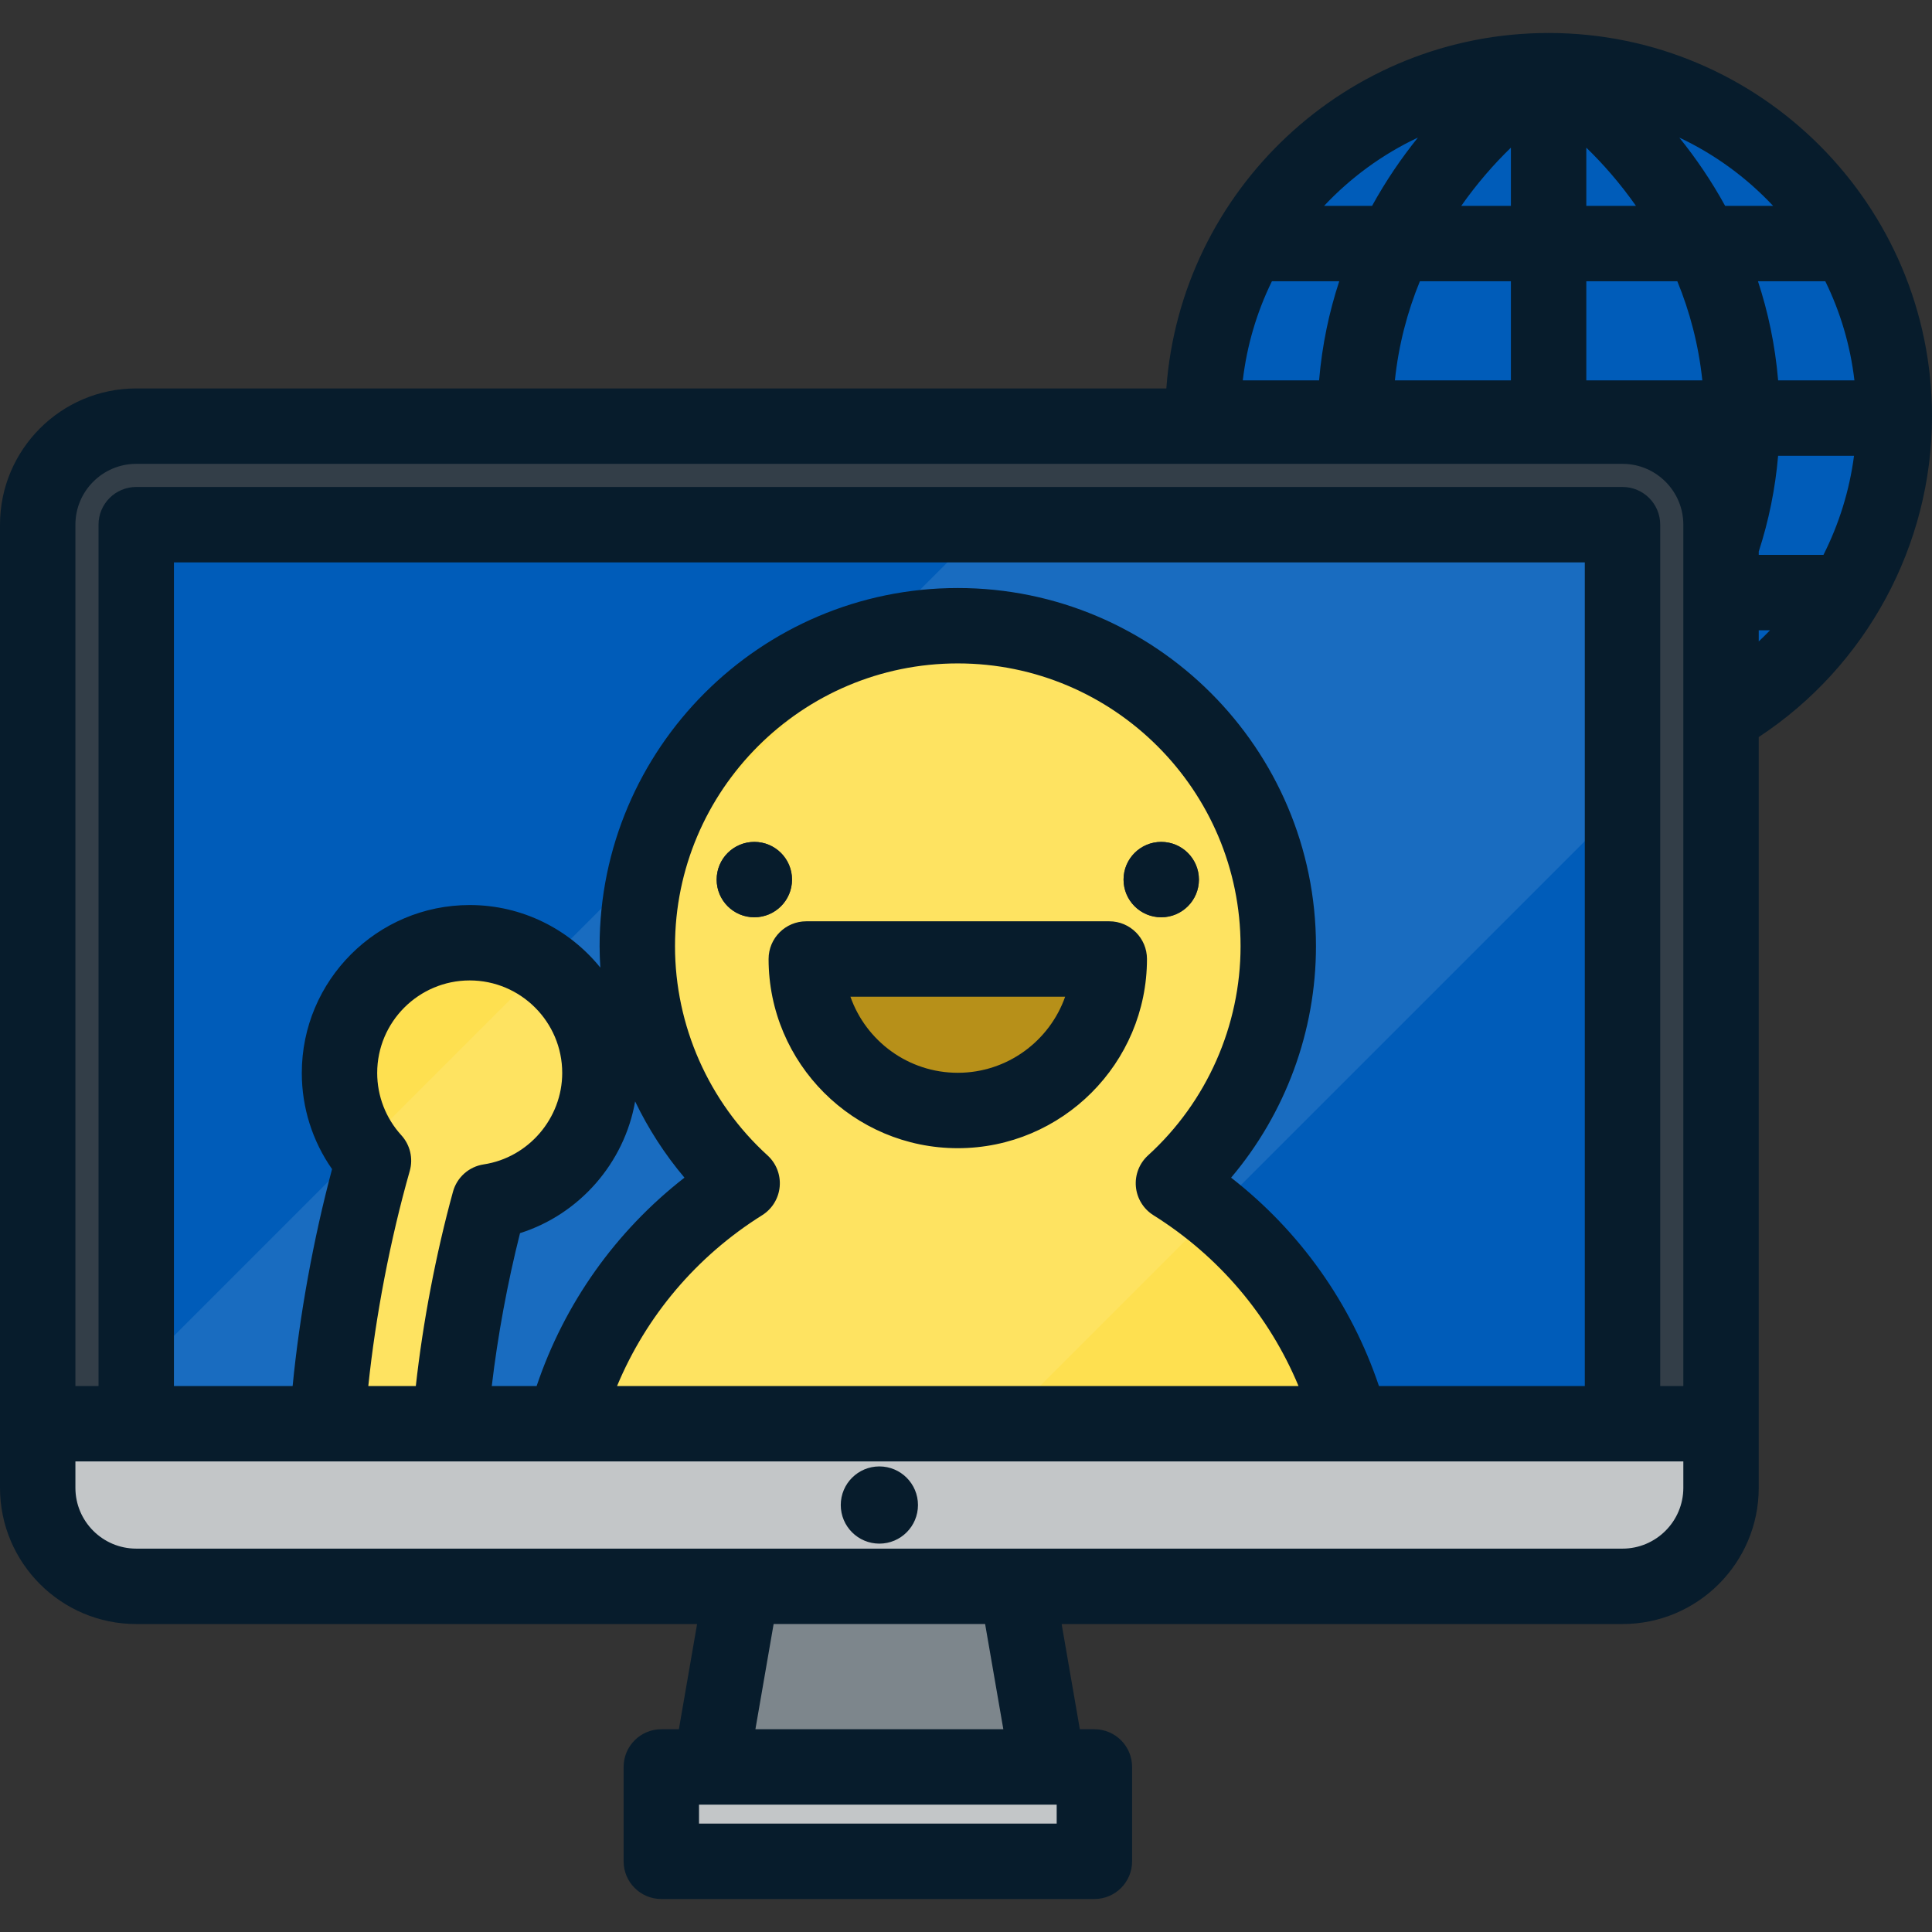
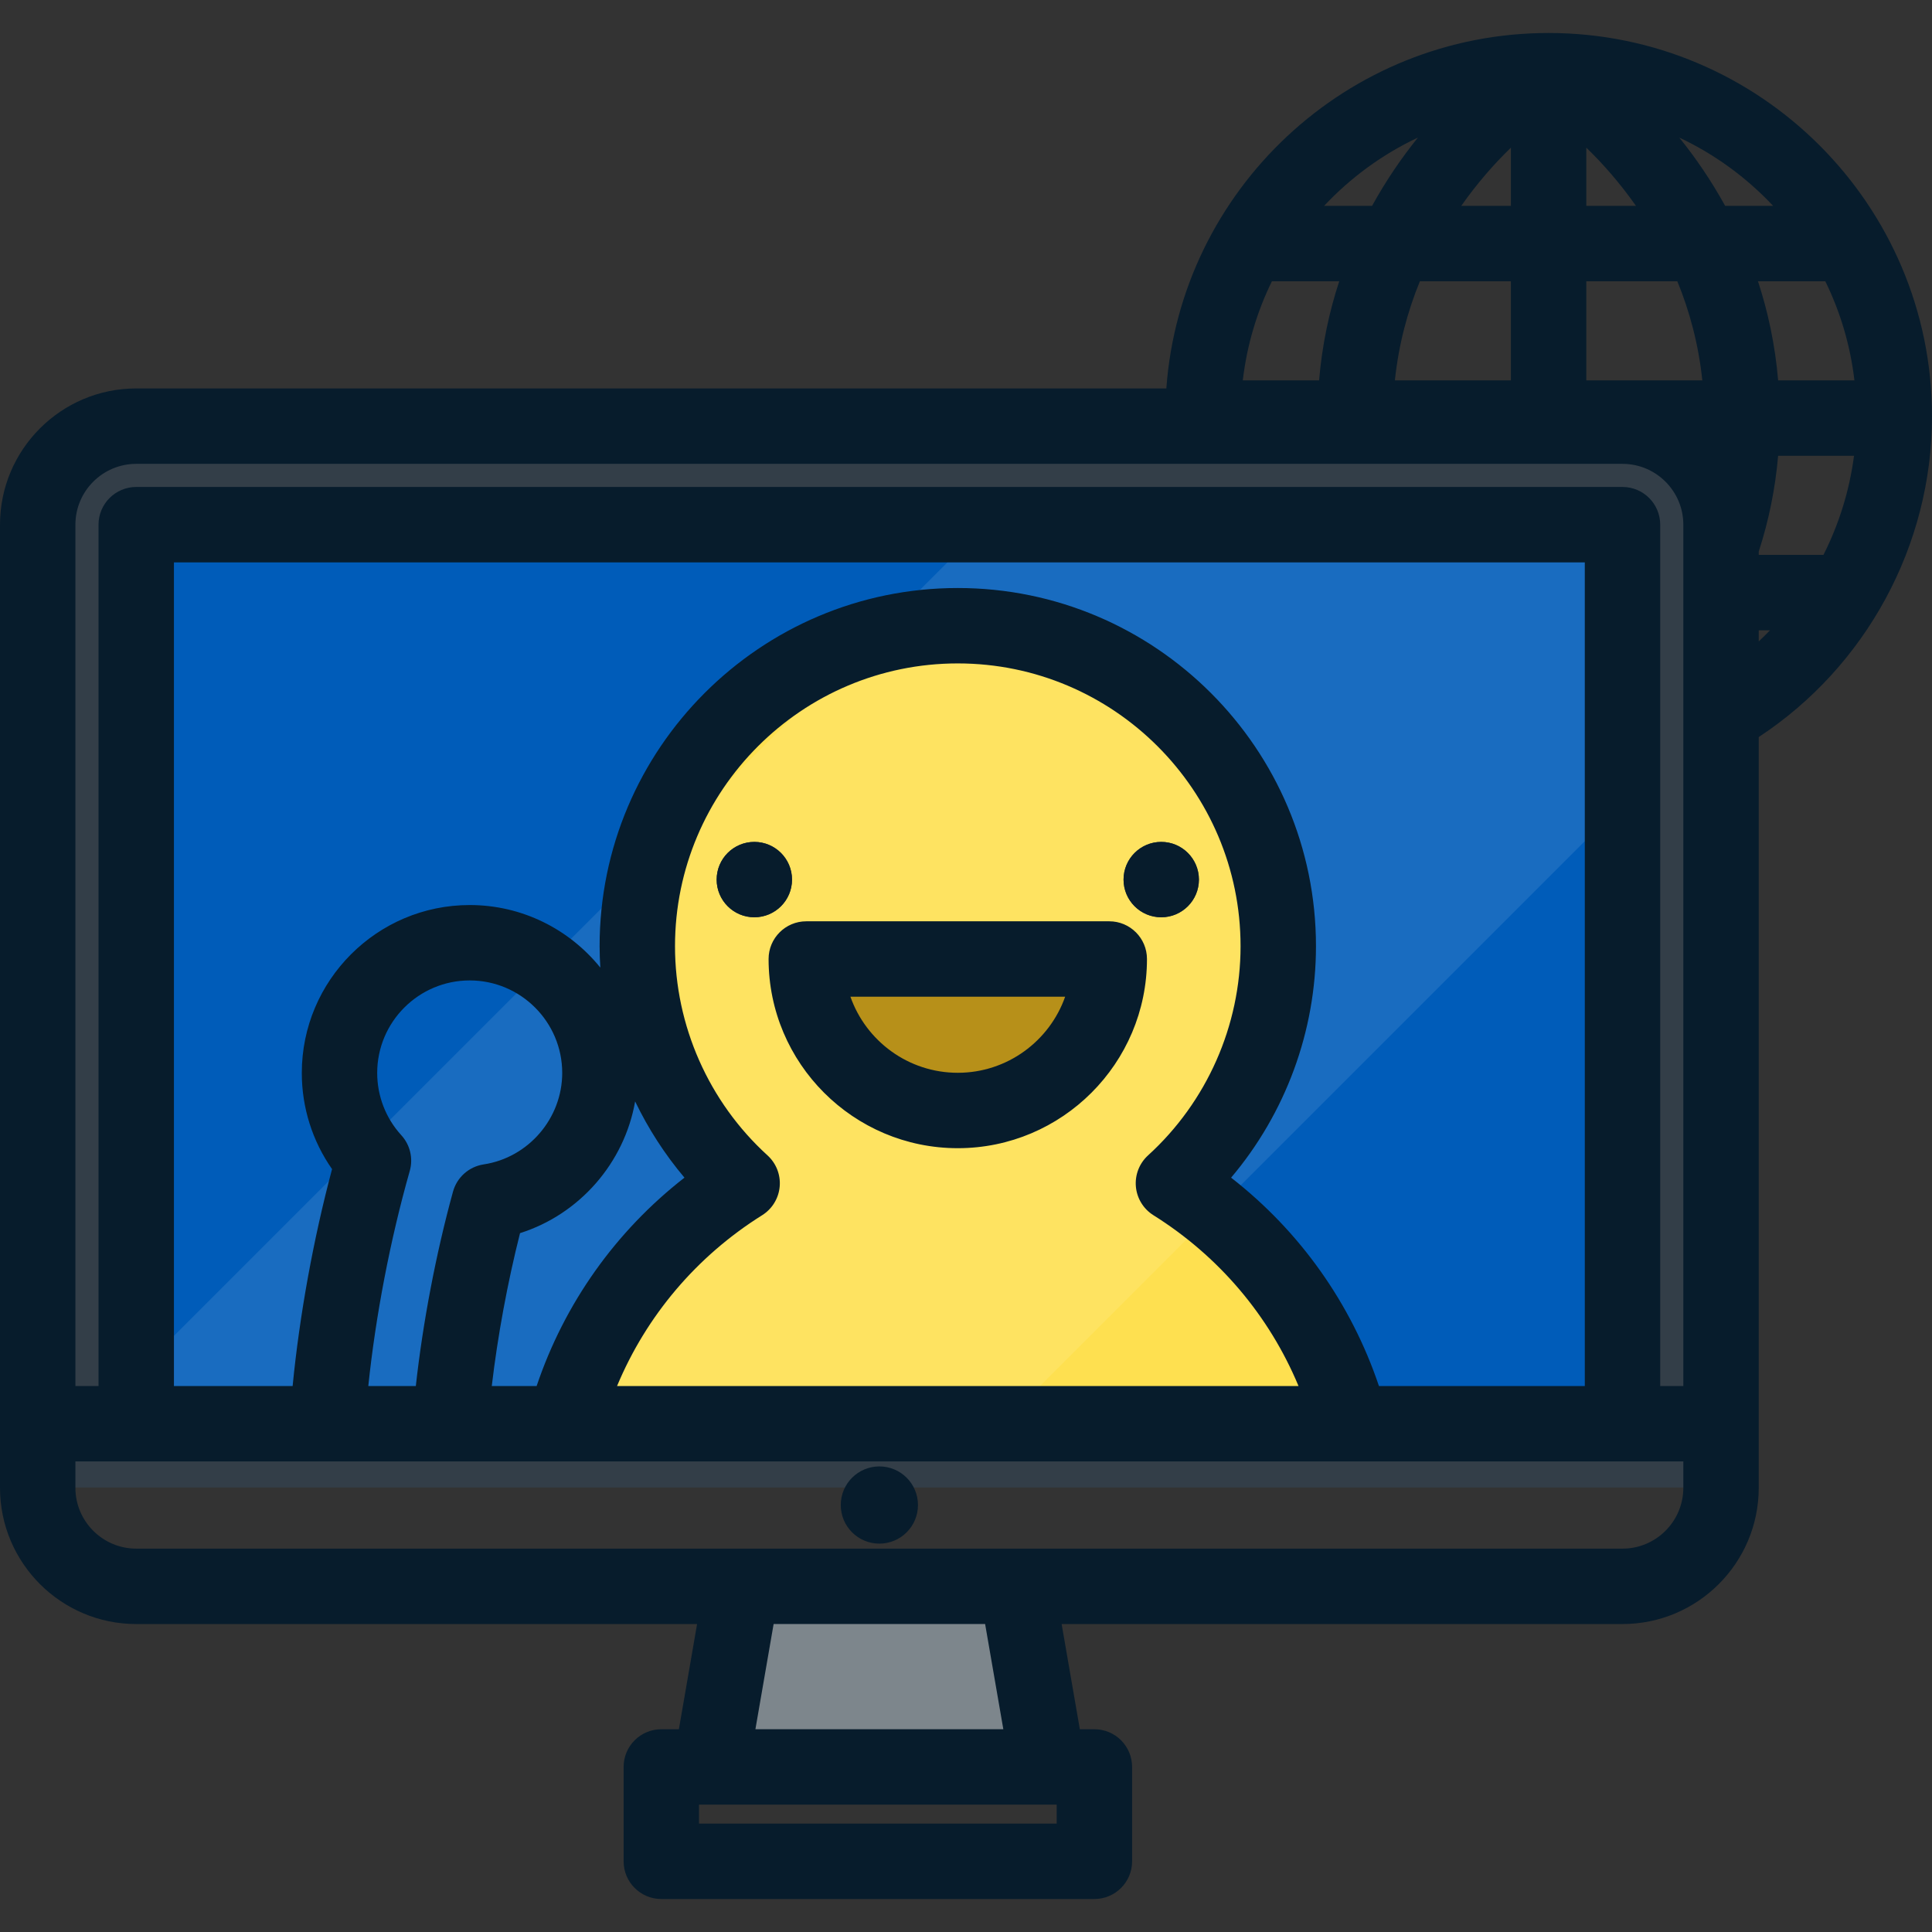
<svg xmlns="http://www.w3.org/2000/svg" version="1.1" id="Layer_1" viewBox="0 0 384.32 384.32" xml:space="preserve">
  <rect x="0" y="0" width="384.32" height="384.32" fill="#333333" stroke="none" />
  <g>
    <g>
-       <circle style="fill:#005CB9;" cx="308.054" cy="82.829" r="68.767" />
-     </g>
+       </g>
    <g>
      <polygon style="fill:#7D868C;" points="200.86,312.713 147.358,312.713 140.326,353.347 207.895,353.347   " />
-       <rect x="131.552" y="351.485" style="fill:#C3C6C8;" width="86.149" height="18.771" />
      <path style="fill:#333E48;" d="M7.5,295.896V105.241c0-10.727,8.776-19.504,19.504-19.504h294.215    c10.728,0,19.504,8.777,19.504,19.504v190.656H7.5V295.896z" />
      <rect x="27.004" y="105.241" style="fill:#005CB9;" width="294.215" height="181.874" />
      <g>
        <path style="fill:#FEE050;" d="M190.525,223.082c-38.9,0-71.381,27.449-79.158,64.032h158.319     C261.907,250.531,229.429,223.082,190.525,223.082z" />
        <circle style="fill:#FEE050;" cx="190.526" cy="188.22" r="63.751" />
        <circle style="fill:#1E252B;" cx="150.055" cy="174.971" r="7.497" />
        <circle style="fill:#1E252B;" cx="230.997" cy="174.971" r="7.497" />
        <g>
          <path style="fill:#AF8400;" d="M225.757,188.22c0,19.457-15.772,35.231-35.231,35.231c-19.456,0-35.23-15.774-35.23-35.231      H225.757z" />
        </g>
-         <path style="fill:#FEE050;" d="M93.436,187.531c-14.305,0-25.902,11.597-25.902,25.902c0,6.723,2.563,12.846,6.762,17.45     c-5.061,17.793-8.647,38.713-9.411,56.231h24.41c0.763-14.782,3.854-32.813,8.048-48.072     c12.452-1.883,21.997-12.631,21.997-25.608C119.339,199.128,107.741,187.531,93.436,187.531z" />
      </g>
      <polygon style="opacity:0.1;fill:#FFFFFF;enable-background:new    ;" points="195.099,105.241 27.004,273.336 27.004,287.114     195.465,287.114 321.219,161.36 321.219,105.241   " />
-       <path style="fill:#C3C6C8;" d="M7.5,283.213v12.683c0,10.728,8.776,19.504,19.504,19.504h294.215    c10.728,0,19.504-8.776,19.504-19.504v-12.683H7.5z" />
    </g>
    <path style="fill:#071C2C;" d="M308.054,6.562c-40.183,0-73.183,31.243-76.042,70.708H27.1C12.157,77.27,0,89.427,0,104.37V295.96   c0,14.943,12.157,27.1,27.1,27.1h111.566l-3.621,20.927h-3.493c-4.143,0-7.5,3.358-7.5,7.5v18.771c0,4.142,3.357,7.5,7.5,7.5   h86.149c4.143,0,7.5-3.358,7.5-7.5v-18.771c0-4.142-3.357-7.5-7.5-7.5h-2.895l-3.622-20.927h111.569   c14.942,0,27.1-12.157,27.1-27.1V146.617c21.348-14.029,34.467-38.126,34.467-63.789C384.32,40.775,350.107,6.562,308.054,6.562z    M315.554,29.372c3.323,3.215,6.724,7.087,9.874,11.577h-9.874V29.372z M300.554,29.372v11.577h-9.874   C293.83,36.459,297.23,32.587,300.554,29.372z M300.554,55.949v19.715h-23.078c0.751-7.178,2.533-13.766,4.972-19.715H300.554z    M282.055,27.369c-3.252,4.036-6.359,8.567-9.117,13.581h-9.542C268.675,35.323,274.996,30.691,282.055,27.369z M253.013,55.949   h13.393c-1.999,6.083-3.413,12.66-4.009,19.715H247.22C248.039,68.667,250.033,62.027,253.013,55.949z M210.201,362.757h-71.149   v-3.771h2.281c0.012,0,0.022,0.001,0.034,0.001c0.011,0,0.021-0.001,0.033-0.001h67.063c0.007,0,0.015,0.001,0.021,0.001   c0.008,0,0.015-0.001,0.022-0.001h1.693v3.771H210.201z M150.269,343.985l3.622-20.927h42.072l3.622,20.927H150.269z    M334.854,295.958c0,6.672-5.428,12.1-12.1,12.1H27.1c-6.672,0-12.1-5.428-12.1-12.1v-5.245h319.854V295.958z M79.836,225.829   c-3.097-3.396-4.803-7.797-4.803-12.396c0-10.147,8.255-18.402,18.402-18.402s18.403,8.255,18.403,18.402   c0,9.025-6.715,16.846-15.618,18.193c-2.931,0.443-5.325,2.57-6.11,5.428c-3.393,12.343-6.007,26.078-7.393,38.659h-9.453   c1.455-13.957,4.366-29.144,8.244-42.778C82.22,230.438,81.587,227.748,79.836,225.829z M103.447,245.3   c11.844-3.747,20.758-13.977,22.896-26.202c2.609,5.424,5.896,10.53,9.814,15.165c-13.684,10.654-23.87,25.01-29.408,41.45h-8.923   C98.992,265.804,100.94,255.212,103.447,245.3z M151.61,241.735c1.988-1.246,3.279-3.35,3.488-5.687   c0.21-2.337-0.687-4.637-2.422-6.216c-11.694-10.645-18.402-25.812-18.402-41.613c0-31.017,25.234-56.251,56.251-56.251   c31.018,0,56.252,25.234,56.252,56.251c0,15.802-6.707,30.969-18.402,41.612c-1.735,1.579-2.632,3.879-2.422,6.216   c0.209,2.337,1.5,4.441,3.488,5.687c13.042,8.17,23.05,20.02,28.864,33.979H122.747   C128.562,261.755,138.569,249.906,151.61,241.735z M244.895,234.264c10.817-12.792,16.883-29.13,16.883-46.043   c0-39.288-31.964-71.251-71.252-71.251s-71.251,31.963-71.251,71.251c0,1.424,0.059,2.841,0.144,4.255   c-6.128-7.583-15.496-12.443-25.982-12.443c-18.418,0-33.402,14.984-33.402,33.402c0,6.896,2.113,13.548,6.019,19.13   c-3.729,13.956-6.48,29.17-7.843,43.15H34.6V111.87h280.654v163.844h-40.949C268.766,259.274,258.577,244.917,244.895,234.264z    M334.854,275.713h-4.6V104.37c0-4.142-3.357-7.5-7.5-7.5H27.1c-4.143,0-7.5,3.358-7.5,7.5v171.344H15V104.37   c0-6.671,5.428-12.099,12.1-12.099h295.654c6.672,0,12.1,5.428,12.1,12.099V275.713z M315.554,75.664V55.949h18.106   c2.438,5.949,4.221,12.537,4.972,19.715H315.554z M334.053,27.369c7.06,3.323,13.38,7.955,18.659,13.581h-9.541   C340.413,35.936,337.306,31.404,334.053,27.369z M349.701,55.949h13.394c2.979,6.078,4.974,12.718,5.793,19.715h-15.176   C353.116,68.609,351.701,62.033,349.701,55.949z M349.854,127.594v-2.215h2.243C351.369,126.135,350.621,126.874,349.854,127.594z    M362.727,110.379h-12.873v-0.662c2.001-6.167,3.298-12.544,3.855-19.053h15.099C367.906,97.577,365.826,104.24,362.727,110.379z    M220.66,183.268h-60.269c-4.143,0-7.5,3.358-7.5,7.5c0,20.751,16.883,37.634,37.634,37.634c20.752,0,37.635-16.883,37.635-37.634   C228.16,186.626,224.803,183.268,220.66,183.268z M190.525,213.402c-9.854,0-18.256-6.328-21.356-15.134h42.714   C208.782,207.074,200.379,213.402,190.525,213.402z M157.552,174.971c0-4.14-3.355-7.496-7.496-7.496   c-4.142,0-7.497,3.356-7.497,7.496c0,4.141,3.355,7.498,7.497,7.498C154.196,182.469,157.552,179.111,157.552,174.971z    M230.998,182.469c4.139,0,7.495-3.357,7.495-7.498c0-4.14-3.356-7.496-7.495-7.496c-4.141,0-7.498,3.356-7.498,7.496   S226.857,182.469,230.998,182.469z M174.927,307.064c4.241,0,7.679-3.438,7.679-7.679s-3.438-7.679-7.679-7.679   s-7.679,3.438-7.679,7.679S170.686,307.064,174.927,307.064z" />
  </g>
</svg>